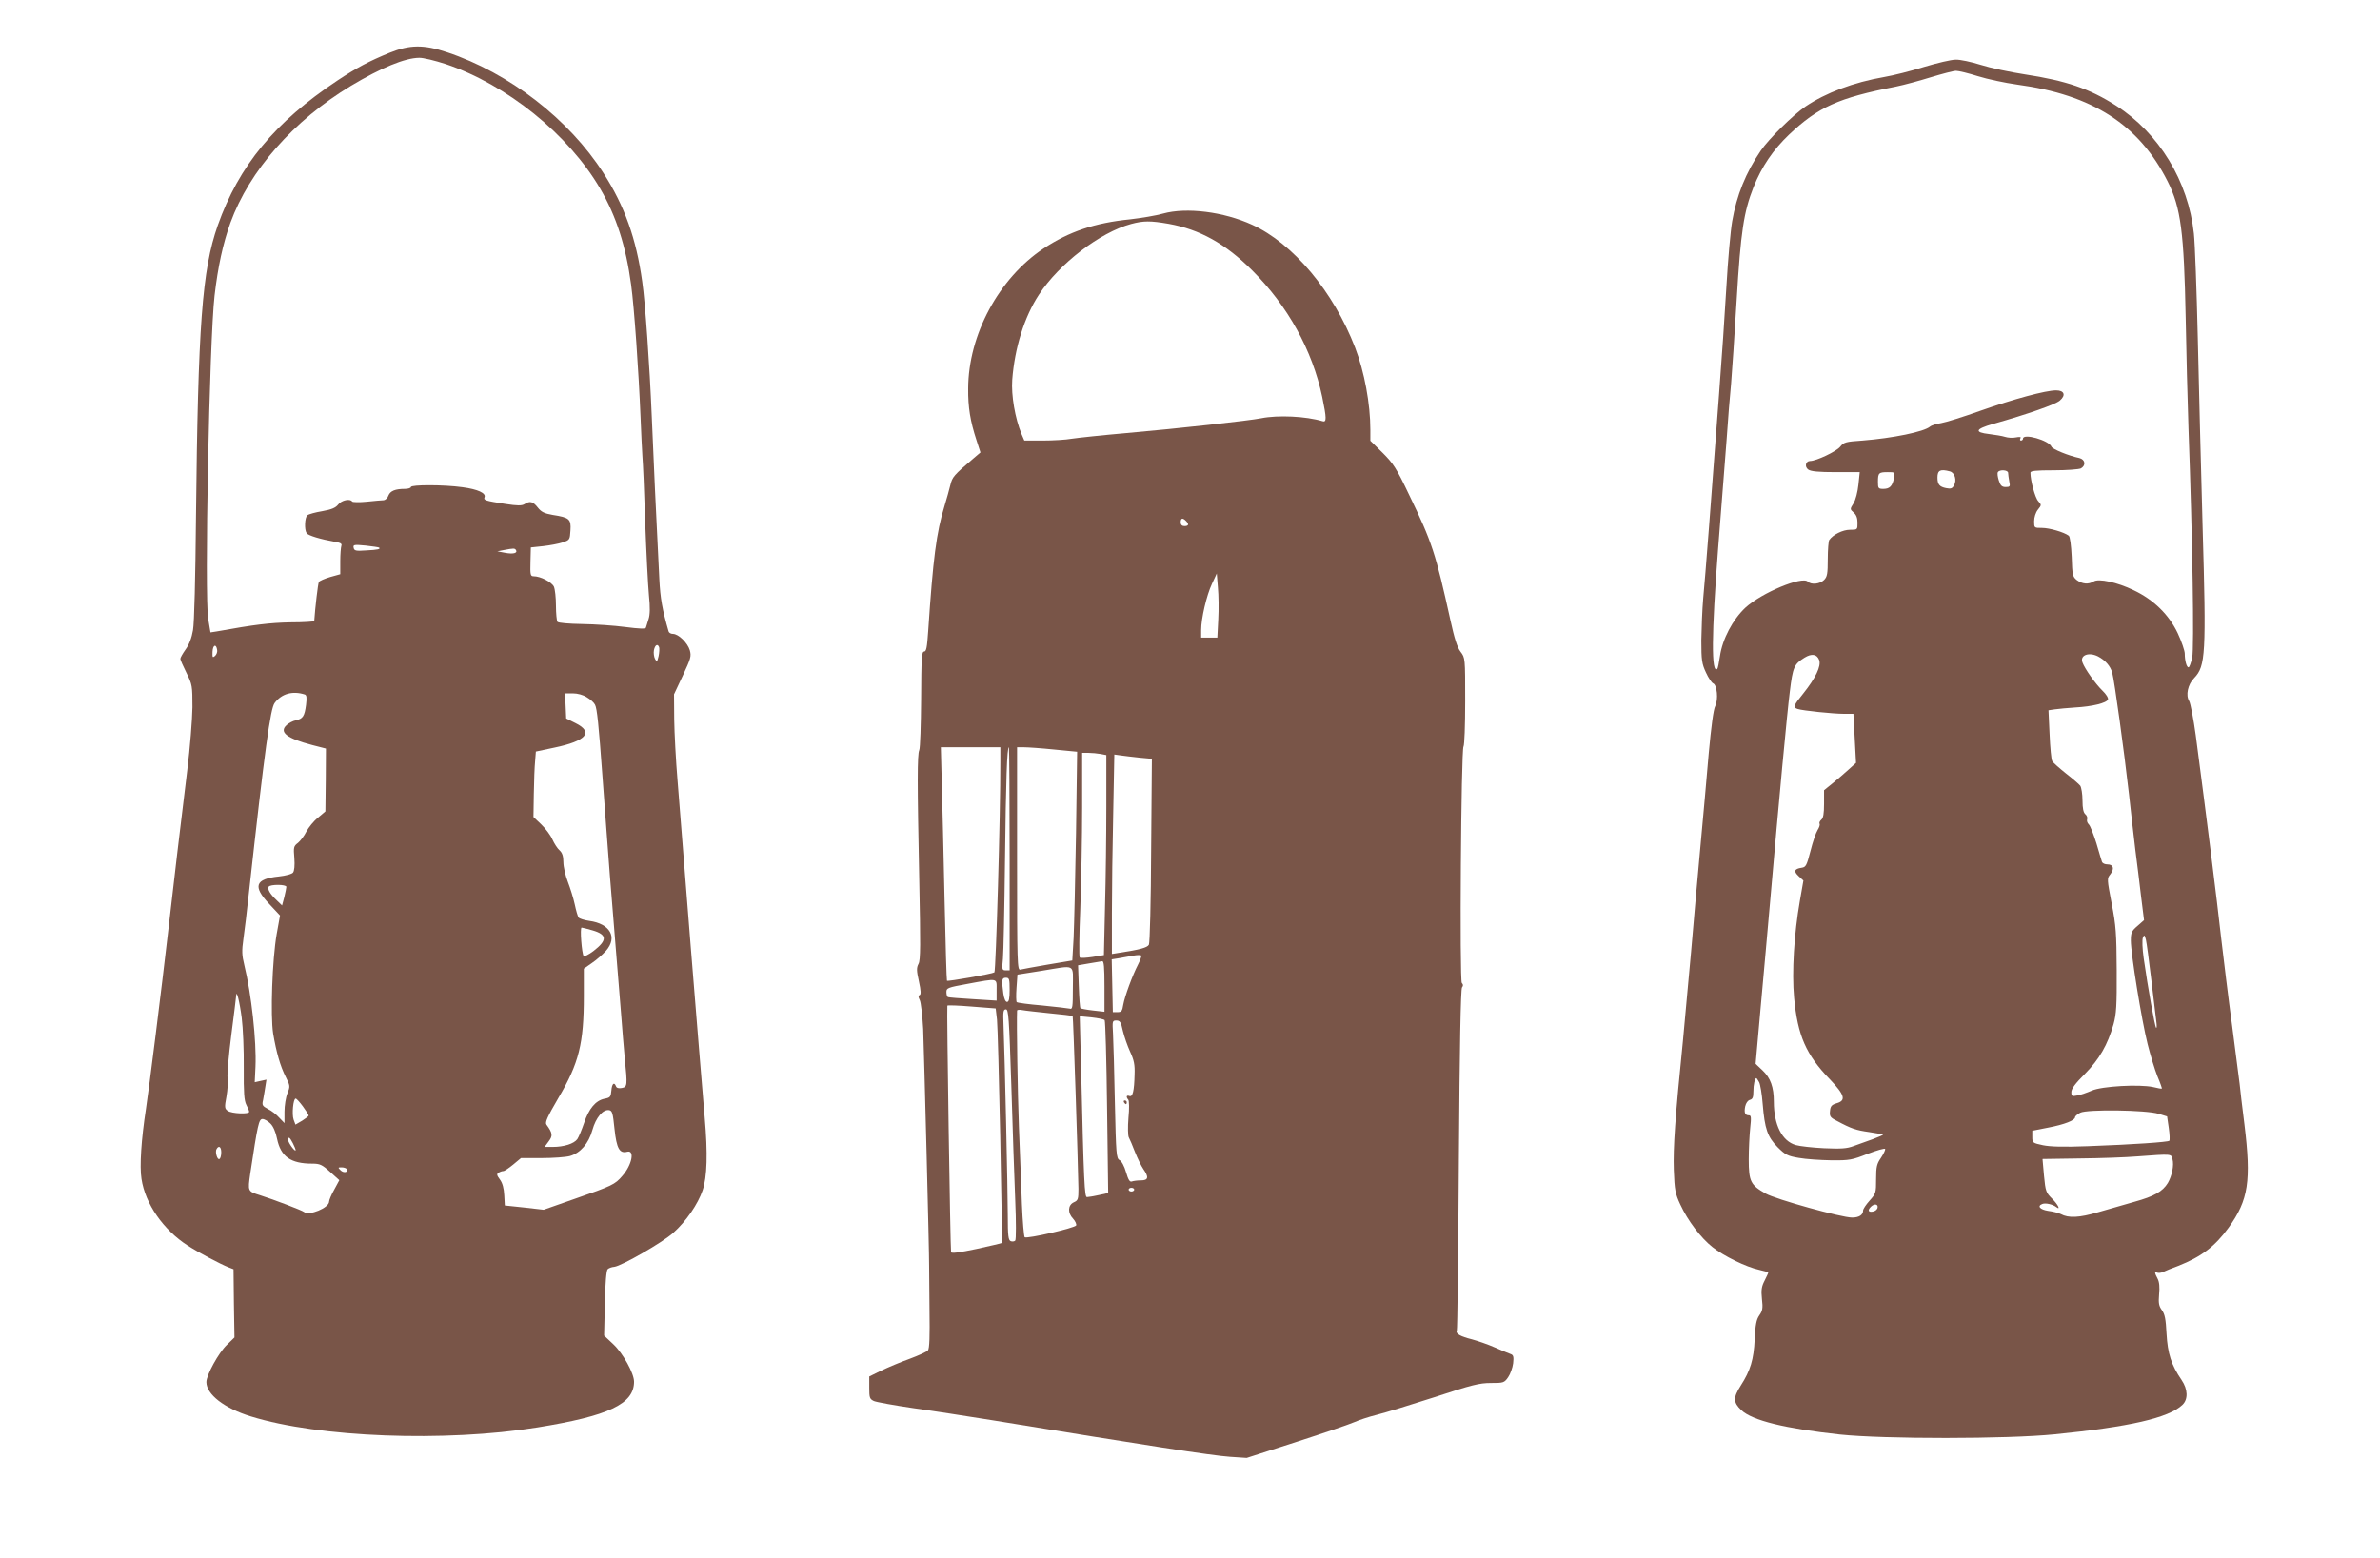
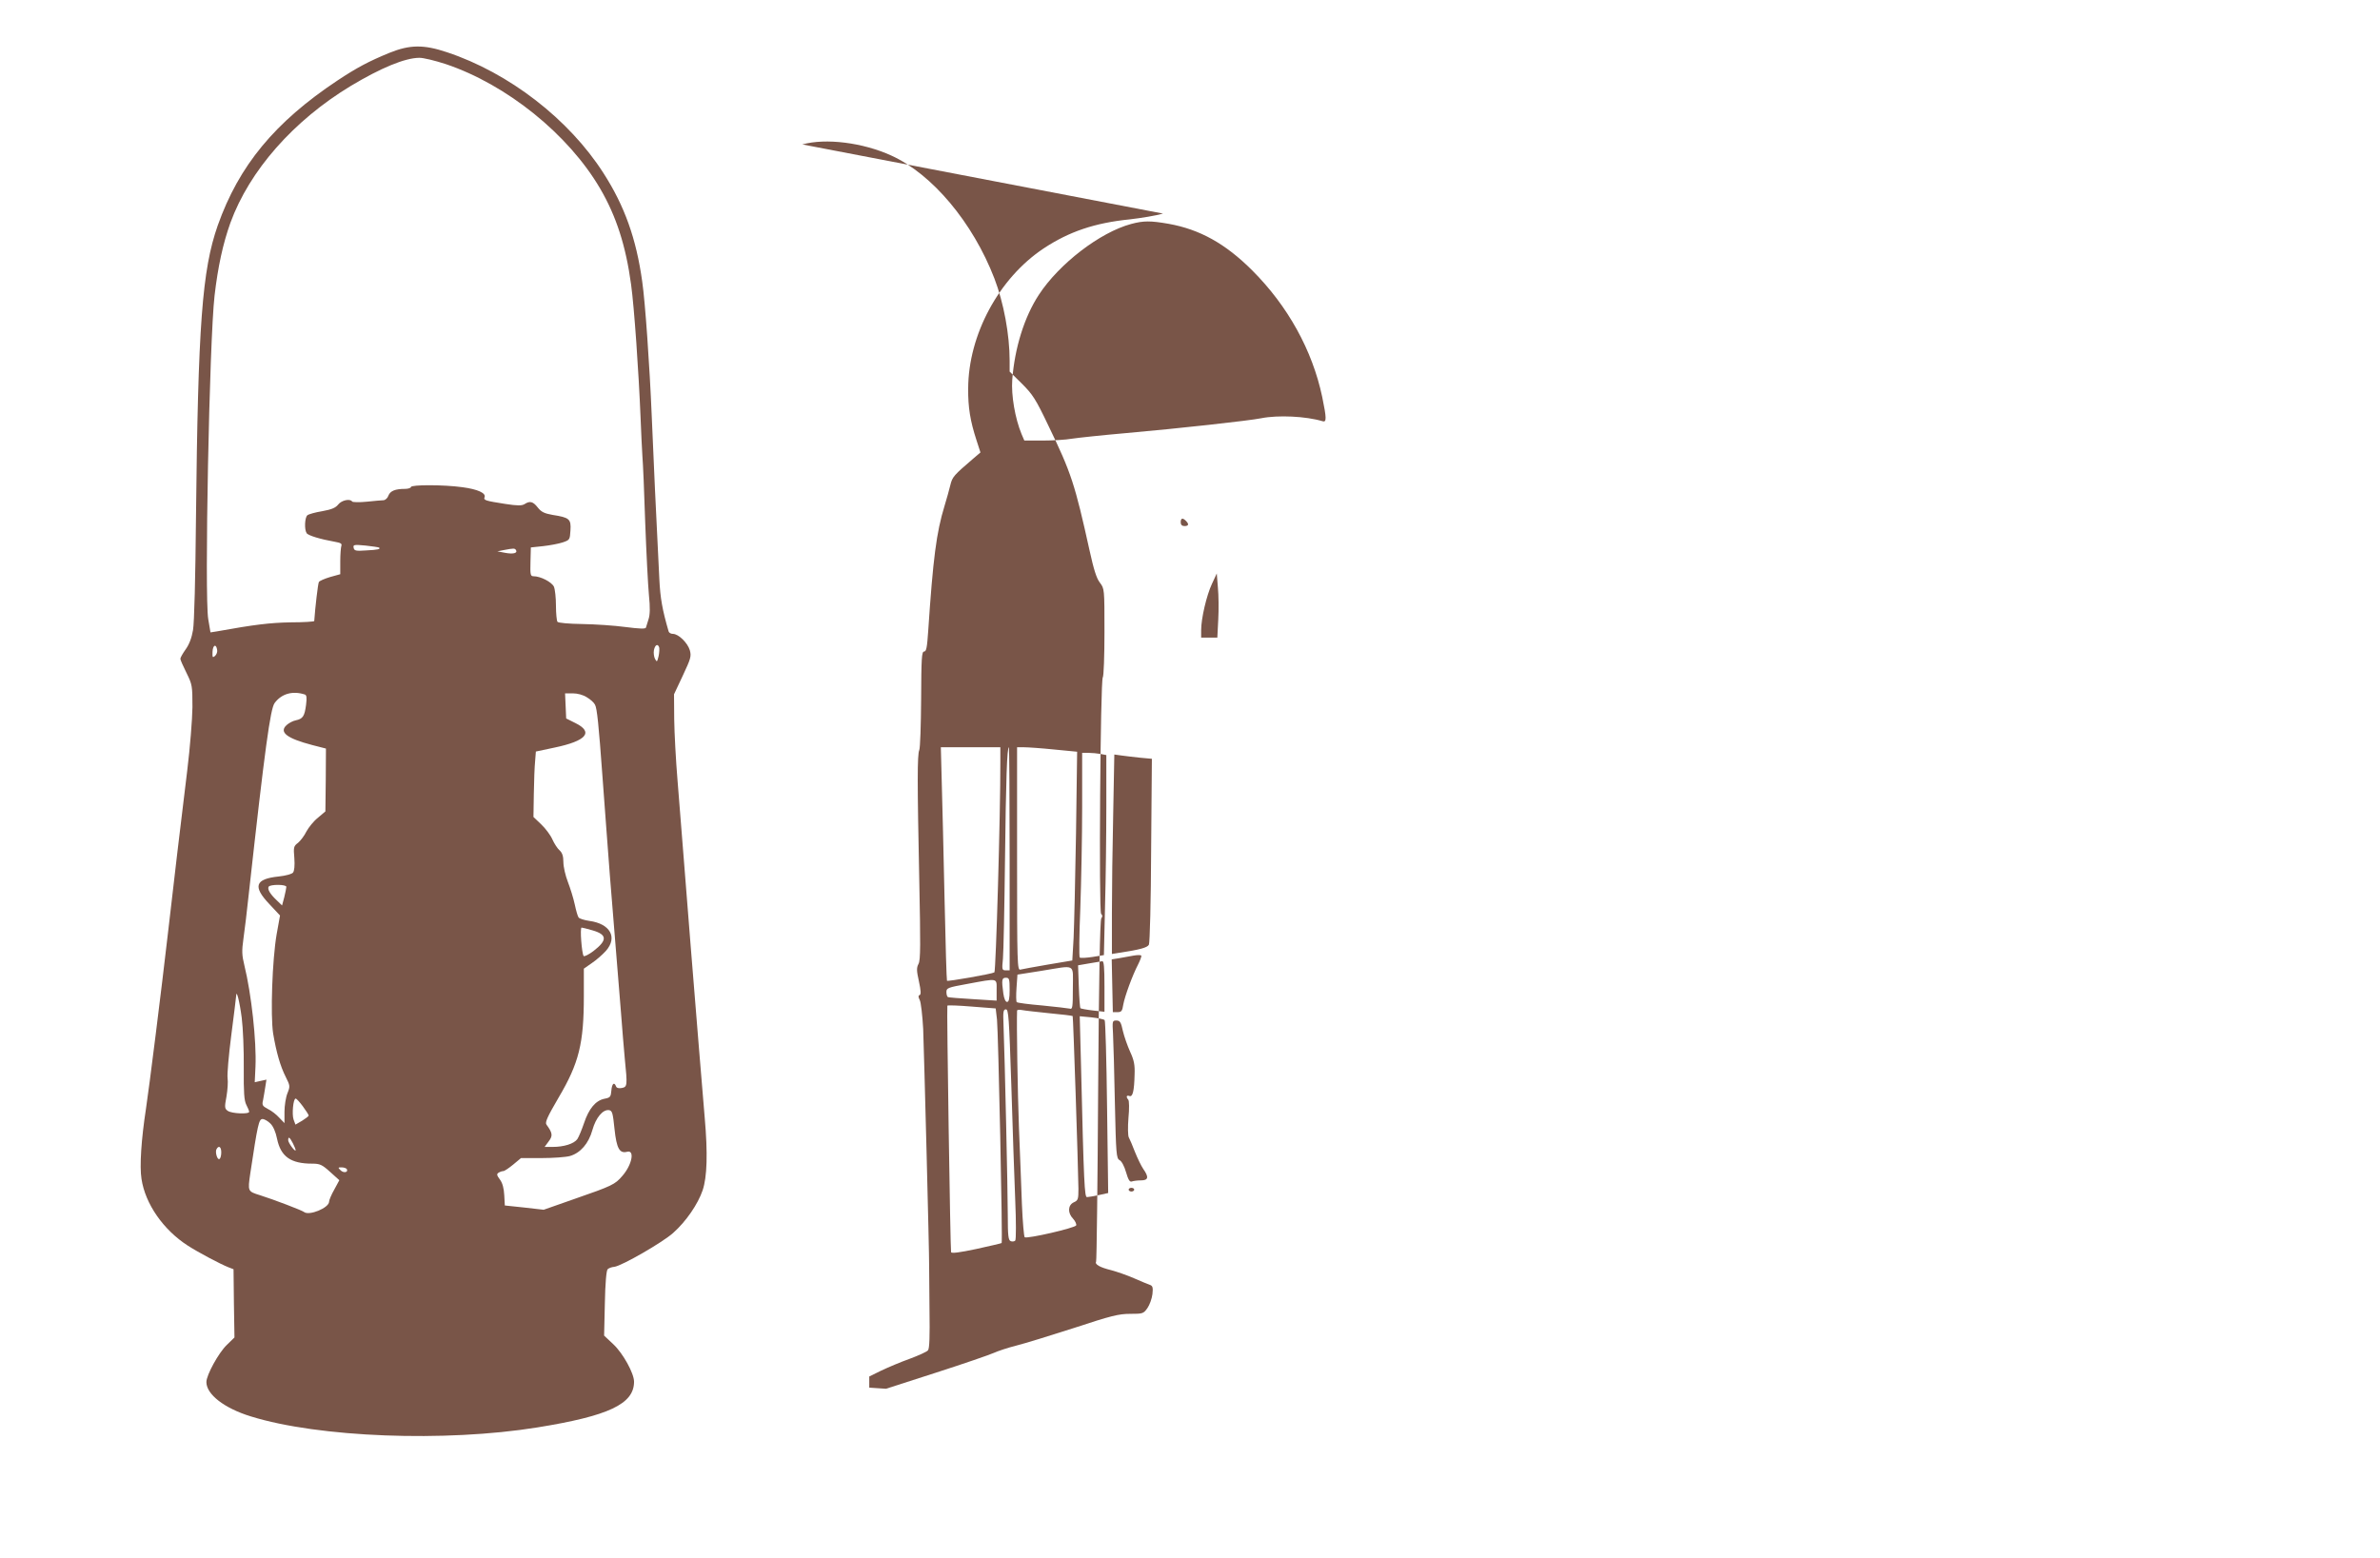
<svg xmlns="http://www.w3.org/2000/svg" version="1.0" width="1280pt" height="838pt" viewBox="0 0 1280 838" preserveAspectRatio="xMidYMid meet">
  <g transform="translate(0,838) scale(0.1,-0.1)" fill="#795548" stroke="none">
    <path d="M2095 8096 c-112 -46 -176 -80 -280 -149 -337 -224 -530 -458 -644 -780 -84 -240 -106 -533 -117 -1572 -3 -322 -9 -566 -16 -605 -7 -42 -21 -78 -40 -104 -15 -21 -28 -44 -28 -50 0 -6 15 -40 33 -76 31 -63 32 -69 32 -185 -1 -66 -13 -218 -28 -340 -36 -296 -72 -594 -102 -860 -37 -323 -104 -856 -120 -960 -25 -163 -35 -309 -24 -377 20 -134 117 -274 249 -359 56 -36 174 -99 220 -117 l26 -10 2 -183 3 -184 -41 -40 c-44 -42 -110 -162 -110 -200 0 -66 96 -141 240 -185 364 -113 1043 -139 1540 -59 384 62 520 126 520 246 0 45 -59 152 -111 201 l-50 47 4 173 c2 107 8 177 15 184 6 6 22 12 36 13 40 5 259 131 316 182 70 62 134 156 159 230 24 72 28 197 11 391 -5 64 -19 227 -30 362 -11 135 -31 385 -45 555 -14 171 -32 398 -40 505 -8 107 -22 283 -31 390 -9 107 -17 256 -18 330 l-1 135 47 100 c43 92 47 104 38 137 -12 40 -61 88 -91 88 -11 0 -21 6 -23 13 -34 117 -45 179 -50 282 -13 249 -36 745 -41 880 -11 265 -35 610 -51 720 -32 231 -95 407 -208 583 -186 291 -508 540 -842 651 -125 42 -200 41 -309 -3z m303 -61 c327 -110 659 -377 830 -670 87 -149 138 -309 166 -515 17 -123 41 -470 51 -715 3 -82 8 -177 10 -210 3 -33 10 -193 15 -355 6 -162 15 -338 20 -391 7 -67 6 -106 -2 -130 -6 -19 -12 -39 -14 -45 -1 -8 -34 -7 -111 3 -59 8 -164 15 -233 16 -70 1 -128 6 -132 12 -4 6 -8 45 -8 87 0 42 -5 88 -11 102 -12 25 -72 56 -109 56 -17 0 -19 7 -17 78 l2 77 66 7 c36 4 84 13 105 20 38 13 39 14 42 65 4 61 -6 69 -96 83 -45 8 -61 16 -80 40 -25 32 -42 37 -71 18 -15 -9 -38 -9 -103 1 -109 17 -118 20 -112 36 9 22 -36 43 -119 54 -100 14 -277 14 -277 1 0 -5 -15 -10 -32 -10 -53 0 -79 -11 -89 -36 -4 -13 -16 -24 -26 -25 -10 0 -51 -4 -91 -8 -40 -4 -76 -3 -78 1 -11 17 -57 7 -75 -16 -14 -18 -36 -27 -86 -36 -37 -6 -73 -16 -80 -22 -14 -12 -17 -76 -4 -96 8 -13 75 -33 154 -47 29 -5 37 -10 33 -21 -3 -9 -6 -46 -6 -84 l0 -69 -54 -15 c-30 -9 -58 -21 -61 -27 -5 -8 -20 -138 -25 -210 0 -3 -57 -7 -127 -7 -111 -2 -194 -12 -399 -49 l-32 -5 -12 71 c-21 123 6 1498 34 1741 18 155 45 279 85 391 103 282 339 550 648 737 162 97 290 150 367 151 21 1 86 -15 144 -34z m-359 -2601 c9 -8 -7 -12 -69 -15 -56 -4 -65 -2 -68 14 -4 17 2 18 65 12 37 -4 70 -9 72 -11z m736 -13 c10 -17 -15 -23 -58 -15 l-42 8 35 7 c53 10 58 10 65 0z m-1607 -538 c2 -11 -4 -25 -12 -32 -13 -11 -14 -7 -13 23 2 38 20 44 25 9z m2377 15 c2 -7 1 -29 -3 -48 -8 -32 -9 -33 -19 -15 -6 11 -9 33 -6 48 6 28 20 36 28 15z m-1906 -254 c10 -3 12 -16 7 -56 -8 -61 -17 -75 -55 -83 -16 -3 -38 -15 -50 -26 -41 -38 1 -71 138 -107 l74 -19 -1 -169 -2 -169 -40 -34 c-23 -18 -50 -52 -62 -74 -11 -23 -32 -50 -45 -61 -24 -18 -25 -24 -20 -82 3 -40 0 -69 -7 -78 -6 -8 -39 -17 -76 -21 -128 -13 -142 -53 -52 -148 l58 -62 -18 -100 c-24 -138 -34 -438 -19 -535 17 -100 38 -175 68 -234 23 -46 24 -50 9 -87 -9 -22 -16 -67 -16 -100 l0 -61 -28 29 c-15 17 -42 38 -61 47 -30 16 -33 21 -26 49 3 18 9 49 12 71 l6 38 -32 -7 -31 -7 4 84 c6 136 -22 392 -60 546 -13 53 -14 77 -5 140 6 42 20 156 30 252 86 777 115 987 138 1018 37 50 96 67 162 46z m1517 -15 c19 -11 39 -29 44 -40 11 -19 20 -109 40 -384 6 -82 15 -204 20 -270 5 -66 14 -185 20 -265 6 -80 20 -246 30 -370 10 -124 24 -290 30 -370 6 -80 15 -189 20 -243 15 -148 14 -154 -16 -160 -16 -3 -28 0 -31 9 -10 26 -22 14 -25 -23 -3 -34 -6 -38 -38 -44 -47 -10 -83 -53 -109 -131 -12 -35 -28 -74 -36 -86 -18 -25 -72 -42 -133 -42 l-43 0 22 30 c23 30 21 45 -12 90 -9 12 5 42 65 145 110 186 136 292 136 546 l0 148 43 30 c24 16 58 46 76 66 64 73 22 146 -90 161 -27 4 -52 12 -57 18 -5 6 -14 38 -21 71 -7 33 -24 87 -37 121 -13 33 -24 81 -24 106 0 32 -6 50 -20 63 -12 10 -29 37 -39 59 -10 23 -37 59 -60 81 l-42 40 2 125 c1 69 4 148 7 176 l4 51 99 21 c173 36 213 83 114 132 l-50 25 -3 68 -3 67 42 0 c25 0 55 -8 75 -21z m-1616 -1020 c0 -5 -5 -30 -11 -55 l-12 -45 -29 28 c-36 34 -51 60 -43 73 8 13 95 13 95 -1z m1647 -234 c79 -23 80 -53 5 -111 -25 -19 -49 -31 -53 -27 -10 12 -21 153 -11 153 4 0 31 -7 59 -15z m-1887 -470 c7 -55 12 -176 11 -270 -1 -133 2 -176 14 -199 8 -15 15 -32 15 -37 0 -14 -94 -10 -115 5 -17 12 -18 19 -7 77 6 35 9 80 6 99 -3 19 6 124 20 232 14 109 26 204 26 210 1 40 19 -31 30 -117z m329 -477 c17 -23 31 -45 31 -49 0 -4 -16 -16 -35 -28 l-36 -21 -10 27 c-10 28 -2 113 11 113 5 0 22 -19 39 -42z m1676 -122 c11 -104 27 -133 68 -122 42 11 26 -71 -26 -130 -39 -46 -56 -54 -255 -123 l-168 -59 -105 12 -104 11 -3 55 c-2 37 -9 65 -23 84 -17 23 -19 30 -8 37 8 5 19 9 26 9 6 0 30 16 53 35 l42 35 111 0 c62 0 130 5 152 11 56 16 101 67 121 140 19 67 56 111 89 107 18 -3 21 -15 30 -102z m-1851 30 c15 -14 29 -46 36 -82 20 -96 73 -134 189 -134 41 0 53 -5 96 -44 l50 -45 -27 -50 c-16 -28 -28 -57 -28 -65 0 -34 -108 -78 -135 -56 -11 9 -163 67 -236 90 -67 21 -67 20 -53 117 40 265 46 293 66 293 10 0 29 -11 42 -24z m121 -106 c8 -16 15 -33 15 -37 -1 -14 -40 39 -40 53 0 22 8 17 25 -16z m-385 -49 c0 -17 -4 -33 -10 -36 -11 -7 -25 39 -15 54 12 21 25 11 25 -18z m675 -90 c10 -18 -17 -23 -33 -7 -15 15 -15 16 5 16 12 0 24 -4 28 -9z" />
-     <path d="M10348 8020 c-70 -22 -166 -46 -213 -54 -167 -29 -315 -85 -425 -159 -66 -45 -197 -174 -240 -237 -81 -119 -130 -241 -154 -380 -9 -52 -23 -210 -31 -350 -8 -140 -26 -403 -40 -585 -40 -536 -74 -983 -85 -1095 -5 -58 -9 -159 -10 -225 0 -107 3 -126 25 -173 13 -29 31 -55 38 -58 22 -8 29 -87 12 -122 -10 -18 -22 -113 -35 -253 -10 -123 -31 -350 -45 -504 -14 -154 -37 -408 -50 -565 -14 -157 -34 -373 -44 -480 -42 -414 -53 -575 -49 -694 4 -109 8 -128 35 -186 40 -87 111 -180 173 -229 62 -49 181 -107 250 -122 27 -6 50 -13 50 -15 0 -3 -9 -22 -20 -44 -16 -31 -19 -50 -14 -98 6 -50 3 -64 -14 -88 -16 -23 -21 -50 -25 -129 -5 -109 -23 -168 -75 -249 -41 -65 -41 -90 3 -132 59 -56 237 -99 530 -131 237 -25 899 -25 1155 1 402 40 613 88 687 158 32 30 30 84 -4 134 -56 82 -75 143 -81 249 -4 79 -9 105 -25 127 -16 22 -19 37 -15 85 4 40 1 67 -8 84 -16 30 -18 42 -3 33 6 -3 21 -2 32 3 12 6 49 21 82 33 124 49 197 104 271 206 107 149 122 251 85 555 -12 96 -24 194 -26 219 -3 25 -21 164 -40 310 -20 146 -46 362 -60 480 -21 193 -78 645 -136 1085 -12 88 -28 170 -35 183 -20 31 -8 90 27 125 61 64 65 128 45 812 -9 308 -20 767 -26 1020 -6 253 -15 504 -21 559 -30 281 -187 540 -419 688 -142 91 -268 134 -491 168 -79 12 -186 35 -236 51 -51 16 -112 29 -135 28 -24 0 -100 -18 -170 -39z m290 -50 c51 -16 146 -36 210 -45 407 -55 656 -216 810 -521 71 -141 88 -273 97 -734 3 -179 10 -446 15 -595 22 -596 31 -1179 20 -1233 -7 -29 -15 -52 -20 -52 -10 0 -20 36 -20 74 0 15 -17 65 -38 110 -47 99 -129 180 -237 231 -89 43 -188 64 -215 47 -28 -17 -61 -14 -90 7 -23 18 -25 27 -28 125 -3 63 -9 109 -16 114 -25 19 -104 42 -144 42 -42 0 -42 0 -42 36 0 21 8 47 20 62 20 25 20 26 2 46 -17 18 -42 111 -42 153 0 10 28 13 126 13 69 0 134 5 145 10 29 16 24 48 -8 56 -58 12 -145 48 -150 61 -13 34 -153 74 -153 43 0 -5 -5 -10 -11 -10 -5 0 -7 5 -3 12 5 8 -2 9 -24 5 -17 -4 -44 -2 -59 3 -15 5 -54 11 -85 15 -81 9 -75 27 20 54 187 53 336 105 360 126 34 29 24 55 -20 55 -56 0 -229 -47 -405 -109 -92 -33 -188 -63 -213 -67 -25 -4 -52 -12 -60 -19 -33 -28 -200 -62 -363 -75 -90 -6 -101 -9 -120 -33 -21 -26 -129 -77 -162 -77 -24 0 -31 -31 -10 -46 14 -10 55 -14 148 -14 l129 0 -7 -67 c-4 -39 -15 -82 -26 -100 -20 -32 -20 -32 0 -50 14 -12 21 -29 21 -55 0 -38 0 -38 -41 -38 -38 0 -91 -26 -111 -55 -4 -5 -8 -52 -8 -102 0 -80 -3 -96 -20 -113 -22 -22 -69 -27 -87 -9 -31 31 -247 -59 -336 -140 -68 -64 -124 -169 -137 -262 -5 -34 -11 -64 -14 -67 -33 -32 -31 188 4 643 17 220 38 486 46 590 7 105 18 240 24 300 5 61 19 263 30 450 22 371 38 474 91 609 44 110 105 200 191 282 157 148 263 197 574 258 44 9 129 32 190 51 60 18 120 34 134 34 14 0 67 -13 118 -29z m-151 -2126 c26 -7 38 -47 22 -75 -9 -17 -17 -20 -42 -15 -36 7 -47 20 -47 57 0 39 15 47 67 33z m313 -8 c0 -7 3 -28 6 -45 6 -28 4 -31 -19 -31 -20 0 -28 7 -37 35 -6 19 -9 39 -5 45 9 15 55 12 55 -4z m-614 -28 c-8 -43 -23 -58 -57 -58 -27 0 -29 3 -29 38 0 48 4 52 53 52 39 0 39 0 33 -32z m-402 -979 c11 -33 -19 -96 -86 -180 -53 -65 -56 -75 -30 -83 27 -9 192 -26 248 -26 l52 0 7 -132 7 -132 -39 -35 c-22 -20 -60 -53 -86 -74 l-47 -38 0 -73 c0 -53 -4 -77 -15 -86 -8 -7 -12 -16 -9 -22 3 -5 -2 -20 -11 -34 -9 -14 -26 -64 -38 -112 -20 -78 -25 -87 -47 -90 -40 -6 -45 -19 -17 -45 l26 -24 -19 -109 c-31 -177 -44 -383 -31 -522 19 -203 64 -306 192 -438 80 -84 89 -114 37 -129 -27 -8 -34 -16 -36 -42 -3 -28 1 -35 35 -52 82 -44 105 -51 175 -61 39 -6 73 -12 75 -14 2 -2 -23 -12 -54 -24 -32 -11 -78 -28 -103 -37 -37 -14 -67 -16 -160 -12 -63 3 -132 11 -152 17 -74 21 -118 109 -118 233 0 79 -18 128 -60 168 l-38 36 28 314 c16 173 38 424 50 559 48 551 91 1012 106 1130 16 132 23 147 79 182 39 24 67 19 79 -13z m1499 20 c40 -21 67 -52 77 -88 12 -45 64 -422 90 -653 10 -95 26 -229 34 -298 9 -69 23 -182 31 -252 l16 -128 -35 -31 c-32 -27 -36 -37 -36 -79 0 -71 58 -428 90 -556 15 -60 39 -139 53 -174 15 -35 25 -65 24 -66 -1 -2 -23 2 -47 8 -73 16 -276 5 -330 -19 -25 -11 -60 -23 -77 -26 -30 -6 -33 -4 -33 18 0 18 22 47 73 98 78 79 122 156 154 267 15 55 18 100 17 290 -1 199 -4 241 -27 359 -25 132 -26 135 -7 158 23 30 16 53 -16 53 -14 0 -26 6 -29 13 -2 6 -16 51 -30 100 -15 48 -33 94 -41 102 -8 7 -12 20 -9 28 3 7 -1 20 -10 27 -10 9 -15 31 -15 74 0 34 -6 70 -12 79 -7 9 -42 39 -78 67 -36 29 -69 58 -73 66 -5 8 -11 73 -14 144 l-6 129 34 5 c19 3 68 7 109 10 92 5 170 24 177 43 3 8 -10 29 -30 48 -38 37 -94 116 -107 151 -15 39 33 58 83 33z m287 -1739 c12 -102 24 -203 27 -225 3 -22 3 -37 -1 -34 -7 7 -44 213 -67 375 -7 50 -9 99 -4 110 7 17 9 15 16 -11 4 -16 17 -113 29 -215z m-2109 -552 c6 -11 15 -64 19 -117 11 -134 26 -177 80 -232 41 -41 54 -48 114 -58 38 -7 116 -12 175 -13 99 -1 112 2 196 35 50 19 92 31 94 26 1 -6 -9 -27 -23 -48 -22 -32 -26 -47 -26 -114 0 -74 -1 -78 -35 -116 -19 -21 -35 -45 -35 -53 0 -24 -22 -38 -59 -38 -58 0 -410 98 -465 129 -81 46 -91 65 -91 184 0 56 4 132 8 170 6 56 5 67 -7 67 -21 0 -27 14 -20 48 4 18 14 32 25 35 15 4 19 14 19 45 0 38 8 72 16 72 2 0 8 -10 15 -22z m2149 -170 l45 -14 9 -62 c5 -34 6 -65 3 -69 -8 -7 -190 -20 -437 -29 -131 -5 -202 -3 -242 5 -56 12 -58 13 -58 45 l0 33 86 17 c88 17 144 39 144 56 0 5 12 16 28 24 36 19 354 15 422 -6z m74 -244 c9 -33 -3 -90 -25 -128 -28 -46 -74 -72 -179 -101 -52 -15 -140 -40 -195 -56 -102 -30 -160 -33 -202 -10 -12 6 -43 14 -68 17 -44 7 -60 26 -31 37 17 7 56 -2 74 -16 27 -21 10 14 -22 45 -32 32 -35 39 -43 123 l-8 90 200 3 c110 1 250 6 310 11 188 14 182 14 189 -15z m-1586 -261 c-2 -10 -13 -19 -26 -21 -24 -4 -29 7 -10 26 18 18 40 15 36 -5z" />
-     <path d="M6255 7231 c-38 -11 -118 -24 -178 -31 -189 -19 -328 -66 -465 -157 -240 -160 -404 -464 -405 -753 -1 -101 11 -175 45 -279 l21 -65 -34 -29 c-111 -95 -117 -102 -128 -147 -6 -25 -20 -75 -31 -111 -44 -143 -62 -284 -88 -674 -6 -88 -10 -110 -22 -110 -13 0 -15 -36 -16 -255 -1 -140 -5 -264 -10 -275 -11 -25 -11 -173 0 -703 7 -343 7 -427 -4 -447 -11 -21 -11 -36 2 -94 11 -51 12 -71 4 -74 -8 -3 -8 -10 1 -28 6 -13 14 -82 18 -154 5 -133 33 -1212 32 -1275 0 -19 1 -126 2 -238 2 -141 0 -206 -8 -216 -6 -8 -51 -28 -99 -46 -48 -17 -116 -46 -152 -63 l-65 -32 0 -60 c0 -54 2 -61 25 -72 14 -6 108 -23 210 -38 102 -14 293 -44 425 -65 839 -137 1180 -190 1280 -197 l90 -6 270 87 c149 48 288 96 310 106 22 10 76 28 120 39 44 11 184 54 311 95 200 66 241 76 302 76 68 0 72 1 93 31 12 17 24 51 27 75 4 36 1 45 -14 50 -11 4 -48 19 -84 35 -36 16 -91 35 -124 44 -61 15 -89 31 -81 46 3 4 8 419 11 921 4 604 10 917 17 926 7 9 7 16 -1 24 -13 13 -4 1258 9 1272 5 6 9 115 9 244 0 233 0 233 -25 266 -18 23 -33 72 -55 172 -79 357 -98 417 -221 671 -69 145 -85 169 -143 227 l-66 65 0 58 c0 141 -32 313 -82 443 -116 301 -334 561 -554 661 -153 70 -353 95 -479 60z m30 -55 c167 -30 305 -106 450 -251 191 -191 323 -429 376 -680 24 -116 24 -138 2 -131 -90 27 -240 34 -330 16 -64 -13 -444 -55 -728 -80 -126 -11 -257 -25 -290 -30 -33 -6 -104 -10 -158 -10 l-98 0 -15 35 c-35 85 -56 208 -50 292 13 171 65 338 143 457 109 167 329 336 496 381 67 18 104 18 202 1z m93 -1598 c18 -18 15 -28 -8 -28 -13 0 -20 7 -20 20 0 23 10 26 28 8z m174 -530 l-5 -98 -44 0 -43 0 0 40 c0 63 29 187 58 249 l26 56 6 -75 c4 -41 5 -119 2 -172z m-1172 -770 c1 -265 -24 -1124 -32 -1129 -12 -8 -250 -50 -255 -45 -2 2 -8 198 -13 437 -5 239 -12 521 -15 627 l-5 192 160 0 160 0 0 -82z m50 -518 l0 -600 -21 0 c-20 0 -21 4 -15 63 3 34 8 271 11 527 5 436 11 610 21 610 2 0 4 -270 4 -600z m239 588 l124 -12 -6 -440 c-4 -243 -10 -495 -13 -562 l-7 -121 -131 -22 c-72 -12 -139 -25 -148 -27 -17 -5 -18 28 -18 595 l0 601 38 0 c20 0 93 -5 161 -12z m250 -24 l31 -6 0 -277 c0 -152 -3 -394 -7 -537 l-6 -262 -61 -10 c-34 -5 -65 -7 -69 -3 -4 4 -3 122 3 262 5 140 10 386 10 547 l0 292 34 0 c18 0 48 -3 65 -6z m211 -20 l65 -6 -4 -491 c-1 -271 -7 -500 -12 -509 -8 -16 -50 -27 -156 -43 l-43 -7 0 219 c0 121 3 362 7 537 l6 317 36 -5 c20 -3 65 -8 101 -12z m-9 -1112 c-31 -60 -72 -172 -80 -217 -5 -34 -10 -40 -31 -40 l-25 0 -3 142 -3 142 38 6 c21 4 56 10 78 14 22 4 41 4 43 0 2 -4 -6 -25 -17 -47z m-181 -118 l0 -137 -62 7 c-35 4 -65 10 -67 12 -3 2 -7 55 -9 118 l-4 113 58 10 c33 6 65 11 72 12 9 1 12 -32 12 -135z m-170 -10 c0 -105 -2 -115 -17 -110 -10 2 -76 10 -148 17 -71 6 -133 14 -137 18 -3 3 -4 38 -1 77 l5 71 127 20 c192 31 171 43 171 -93z m-340 -9 c0 -48 -4 -65 -14 -65 -8 0 -16 17 -20 46 -10 74 -8 84 14 84 18 0 20 -7 20 -65z m-70 -1 l0 -57 -127 8 c-70 4 -131 9 -135 11 -5 3 -8 15 -8 28 0 21 8 24 113 43 168 31 157 33 157 -33z m2 -159 c7 -67 31 -1196 25 -1202 -2 -2 -64 -16 -136 -32 -90 -19 -134 -25 -136 -17 -4 14 -24 1319 -20 1326 2 3 61 1 132 -5 l128 -10 7 -60z m77 -352 c7 -225 16 -502 21 -618 5 -117 5 -214 0 -219 -5 -5 -16 -6 -24 -3 -13 5 -16 28 -16 139 0 126 -16 850 -23 1026 -3 70 -1 82 13 82 14 0 17 -43 29 -407z m206 386 c66 -6 122 -13 124 -15 3 -3 29 -793 31 -930 0 -55 -2 -62 -25 -72 -32 -15 -34 -57 -4 -88 12 -13 19 -29 17 -36 -6 -14 -262 -73 -277 -64 -4 3 -11 83 -15 178 -3 95 -11 281 -16 413 -7 185 -13 563 -10 628 0 5 12 6 28 3 15 -3 81 -10 147 -17z m296 -37 c4 -4 10 -215 13 -469 l6 -461 -50 -11 c-28 -6 -57 -11 -64 -11 -13 0 -17 67 -32 704 l-7 269 63 -6 c35 -4 67 -10 71 -15z m98 -58 c7 -30 25 -81 39 -112 21 -45 26 -71 24 -122 -2 -89 -10 -123 -28 -116 -16 6 -19 -5 -6 -20 5 -5 6 -49 1 -98 -4 -49 -3 -97 2 -105 5 -9 20 -44 33 -78 14 -35 34 -76 45 -92 31 -44 27 -61 -13 -61 -19 0 -41 -3 -49 -6 -11 -4 -19 9 -31 50 -9 32 -24 60 -35 65 -17 10 -19 31 -25 308 -3 164 -8 331 -10 371 -4 69 -4 72 18 72 19 0 25 -8 35 -56z m61 -854 c0 -5 -7 -10 -15 -10 -8 0 -15 5 -15 10 0 6 7 10 15 10 8 0 15 -4 15 -10z" />
+     <path d="M6255 7231 c-38 -11 -118 -24 -178 -31 -189 -19 -328 -66 -465 -157 -240 -160 -404 -464 -405 -753 -1 -101 11 -175 45 -279 l21 -65 -34 -29 c-111 -95 -117 -102 -128 -147 -6 -25 -20 -75 -31 -111 -44 -143 -62 -284 -88 -674 -6 -88 -10 -110 -22 -110 -13 0 -15 -36 -16 -255 -1 -140 -5 -264 -10 -275 -11 -25 -11 -173 0 -703 7 -343 7 -427 -4 -447 -11 -21 -11 -36 2 -94 11 -51 12 -71 4 -74 -8 -3 -8 -10 1 -28 6 -13 14 -82 18 -154 5 -133 33 -1212 32 -1275 0 -19 1 -126 2 -238 2 -141 0 -206 -8 -216 -6 -8 -51 -28 -99 -46 -48 -17 -116 -46 -152 -63 l-65 -32 0 -60 l90 -6 270 87 c149 48 288 96 310 106 22 10 76 28 120 39 44 11 184 54 311 95 200 66 241 76 302 76 68 0 72 1 93 31 12 17 24 51 27 75 4 36 1 45 -14 50 -11 4 -48 19 -84 35 -36 16 -91 35 -124 44 -61 15 -89 31 -81 46 3 4 8 419 11 921 4 604 10 917 17 926 7 9 7 16 -1 24 -13 13 -4 1258 9 1272 5 6 9 115 9 244 0 233 0 233 -25 266 -18 23 -33 72 -55 172 -79 357 -98 417 -221 671 -69 145 -85 169 -143 227 l-66 65 0 58 c0 141 -32 313 -82 443 -116 301 -334 561 -554 661 -153 70 -353 95 -479 60z m30 -55 c167 -30 305 -106 450 -251 191 -191 323 -429 376 -680 24 -116 24 -138 2 -131 -90 27 -240 34 -330 16 -64 -13 -444 -55 -728 -80 -126 -11 -257 -25 -290 -30 -33 -6 -104 -10 -158 -10 l-98 0 -15 35 c-35 85 -56 208 -50 292 13 171 65 338 143 457 109 167 329 336 496 381 67 18 104 18 202 1z m93 -1598 c18 -18 15 -28 -8 -28 -13 0 -20 7 -20 20 0 23 10 26 28 8z m174 -530 l-5 -98 -44 0 -43 0 0 40 c0 63 29 187 58 249 l26 56 6 -75 c4 -41 5 -119 2 -172z m-1172 -770 c1 -265 -24 -1124 -32 -1129 -12 -8 -250 -50 -255 -45 -2 2 -8 198 -13 437 -5 239 -12 521 -15 627 l-5 192 160 0 160 0 0 -82z m50 -518 l0 -600 -21 0 c-20 0 -21 4 -15 63 3 34 8 271 11 527 5 436 11 610 21 610 2 0 4 -270 4 -600z m239 588 l124 -12 -6 -440 c-4 -243 -10 -495 -13 -562 l-7 -121 -131 -22 c-72 -12 -139 -25 -148 -27 -17 -5 -18 28 -18 595 l0 601 38 0 c20 0 93 -5 161 -12z m250 -24 l31 -6 0 -277 c0 -152 -3 -394 -7 -537 l-6 -262 -61 -10 c-34 -5 -65 -7 -69 -3 -4 4 -3 122 3 262 5 140 10 386 10 547 l0 292 34 0 c18 0 48 -3 65 -6z m211 -20 l65 -6 -4 -491 c-1 -271 -7 -500 -12 -509 -8 -16 -50 -27 -156 -43 l-43 -7 0 219 c0 121 3 362 7 537 l6 317 36 -5 c20 -3 65 -8 101 -12z m-9 -1112 c-31 -60 -72 -172 -80 -217 -5 -34 -10 -40 -31 -40 l-25 0 -3 142 -3 142 38 6 c21 4 56 10 78 14 22 4 41 4 43 0 2 -4 -6 -25 -17 -47z m-181 -118 l0 -137 -62 7 c-35 4 -65 10 -67 12 -3 2 -7 55 -9 118 l-4 113 58 10 c33 6 65 11 72 12 9 1 12 -32 12 -135z m-170 -10 c0 -105 -2 -115 -17 -110 -10 2 -76 10 -148 17 -71 6 -133 14 -137 18 -3 3 -4 38 -1 77 l5 71 127 20 c192 31 171 43 171 -93z m-340 -9 c0 -48 -4 -65 -14 -65 -8 0 -16 17 -20 46 -10 74 -8 84 14 84 18 0 20 -7 20 -65z m-70 -1 l0 -57 -127 8 c-70 4 -131 9 -135 11 -5 3 -8 15 -8 28 0 21 8 24 113 43 168 31 157 33 157 -33z m2 -159 c7 -67 31 -1196 25 -1202 -2 -2 -64 -16 -136 -32 -90 -19 -134 -25 -136 -17 -4 14 -24 1319 -20 1326 2 3 61 1 132 -5 l128 -10 7 -60z m77 -352 c7 -225 16 -502 21 -618 5 -117 5 -214 0 -219 -5 -5 -16 -6 -24 -3 -13 5 -16 28 -16 139 0 126 -16 850 -23 1026 -3 70 -1 82 13 82 14 0 17 -43 29 -407z m206 386 c66 -6 122 -13 124 -15 3 -3 29 -793 31 -930 0 -55 -2 -62 -25 -72 -32 -15 -34 -57 -4 -88 12 -13 19 -29 17 -36 -6 -14 -262 -73 -277 -64 -4 3 -11 83 -15 178 -3 95 -11 281 -16 413 -7 185 -13 563 -10 628 0 5 12 6 28 3 15 -3 81 -10 147 -17z m296 -37 c4 -4 10 -215 13 -469 l6 -461 -50 -11 c-28 -6 -57 -11 -64 -11 -13 0 -17 67 -32 704 l-7 269 63 -6 c35 -4 67 -10 71 -15z m98 -58 c7 -30 25 -81 39 -112 21 -45 26 -71 24 -122 -2 -89 -10 -123 -28 -116 -16 6 -19 -5 -6 -20 5 -5 6 -49 1 -98 -4 -49 -3 -97 2 -105 5 -9 20 -44 33 -78 14 -35 34 -76 45 -92 31 -44 27 -61 -13 -61 -19 0 -41 -3 -49 -6 -11 -4 -19 9 -31 50 -9 32 -24 60 -35 65 -17 10 -19 31 -25 308 -3 164 -8 331 -10 371 -4 69 -4 72 18 72 19 0 25 -8 35 -56z m61 -854 c0 -5 -7 -10 -15 -10 -8 0 -15 5 -15 10 0 6 7 10 15 10 8 0 15 -4 15 -10z" />
    <path d="M6045 2450 c3 -5 8 -10 11 -10 2 0 4 5 4 10 0 6 -5 10 -11 10 -5 0 -7 -4 -4 -10z" />
  </g>
</svg>